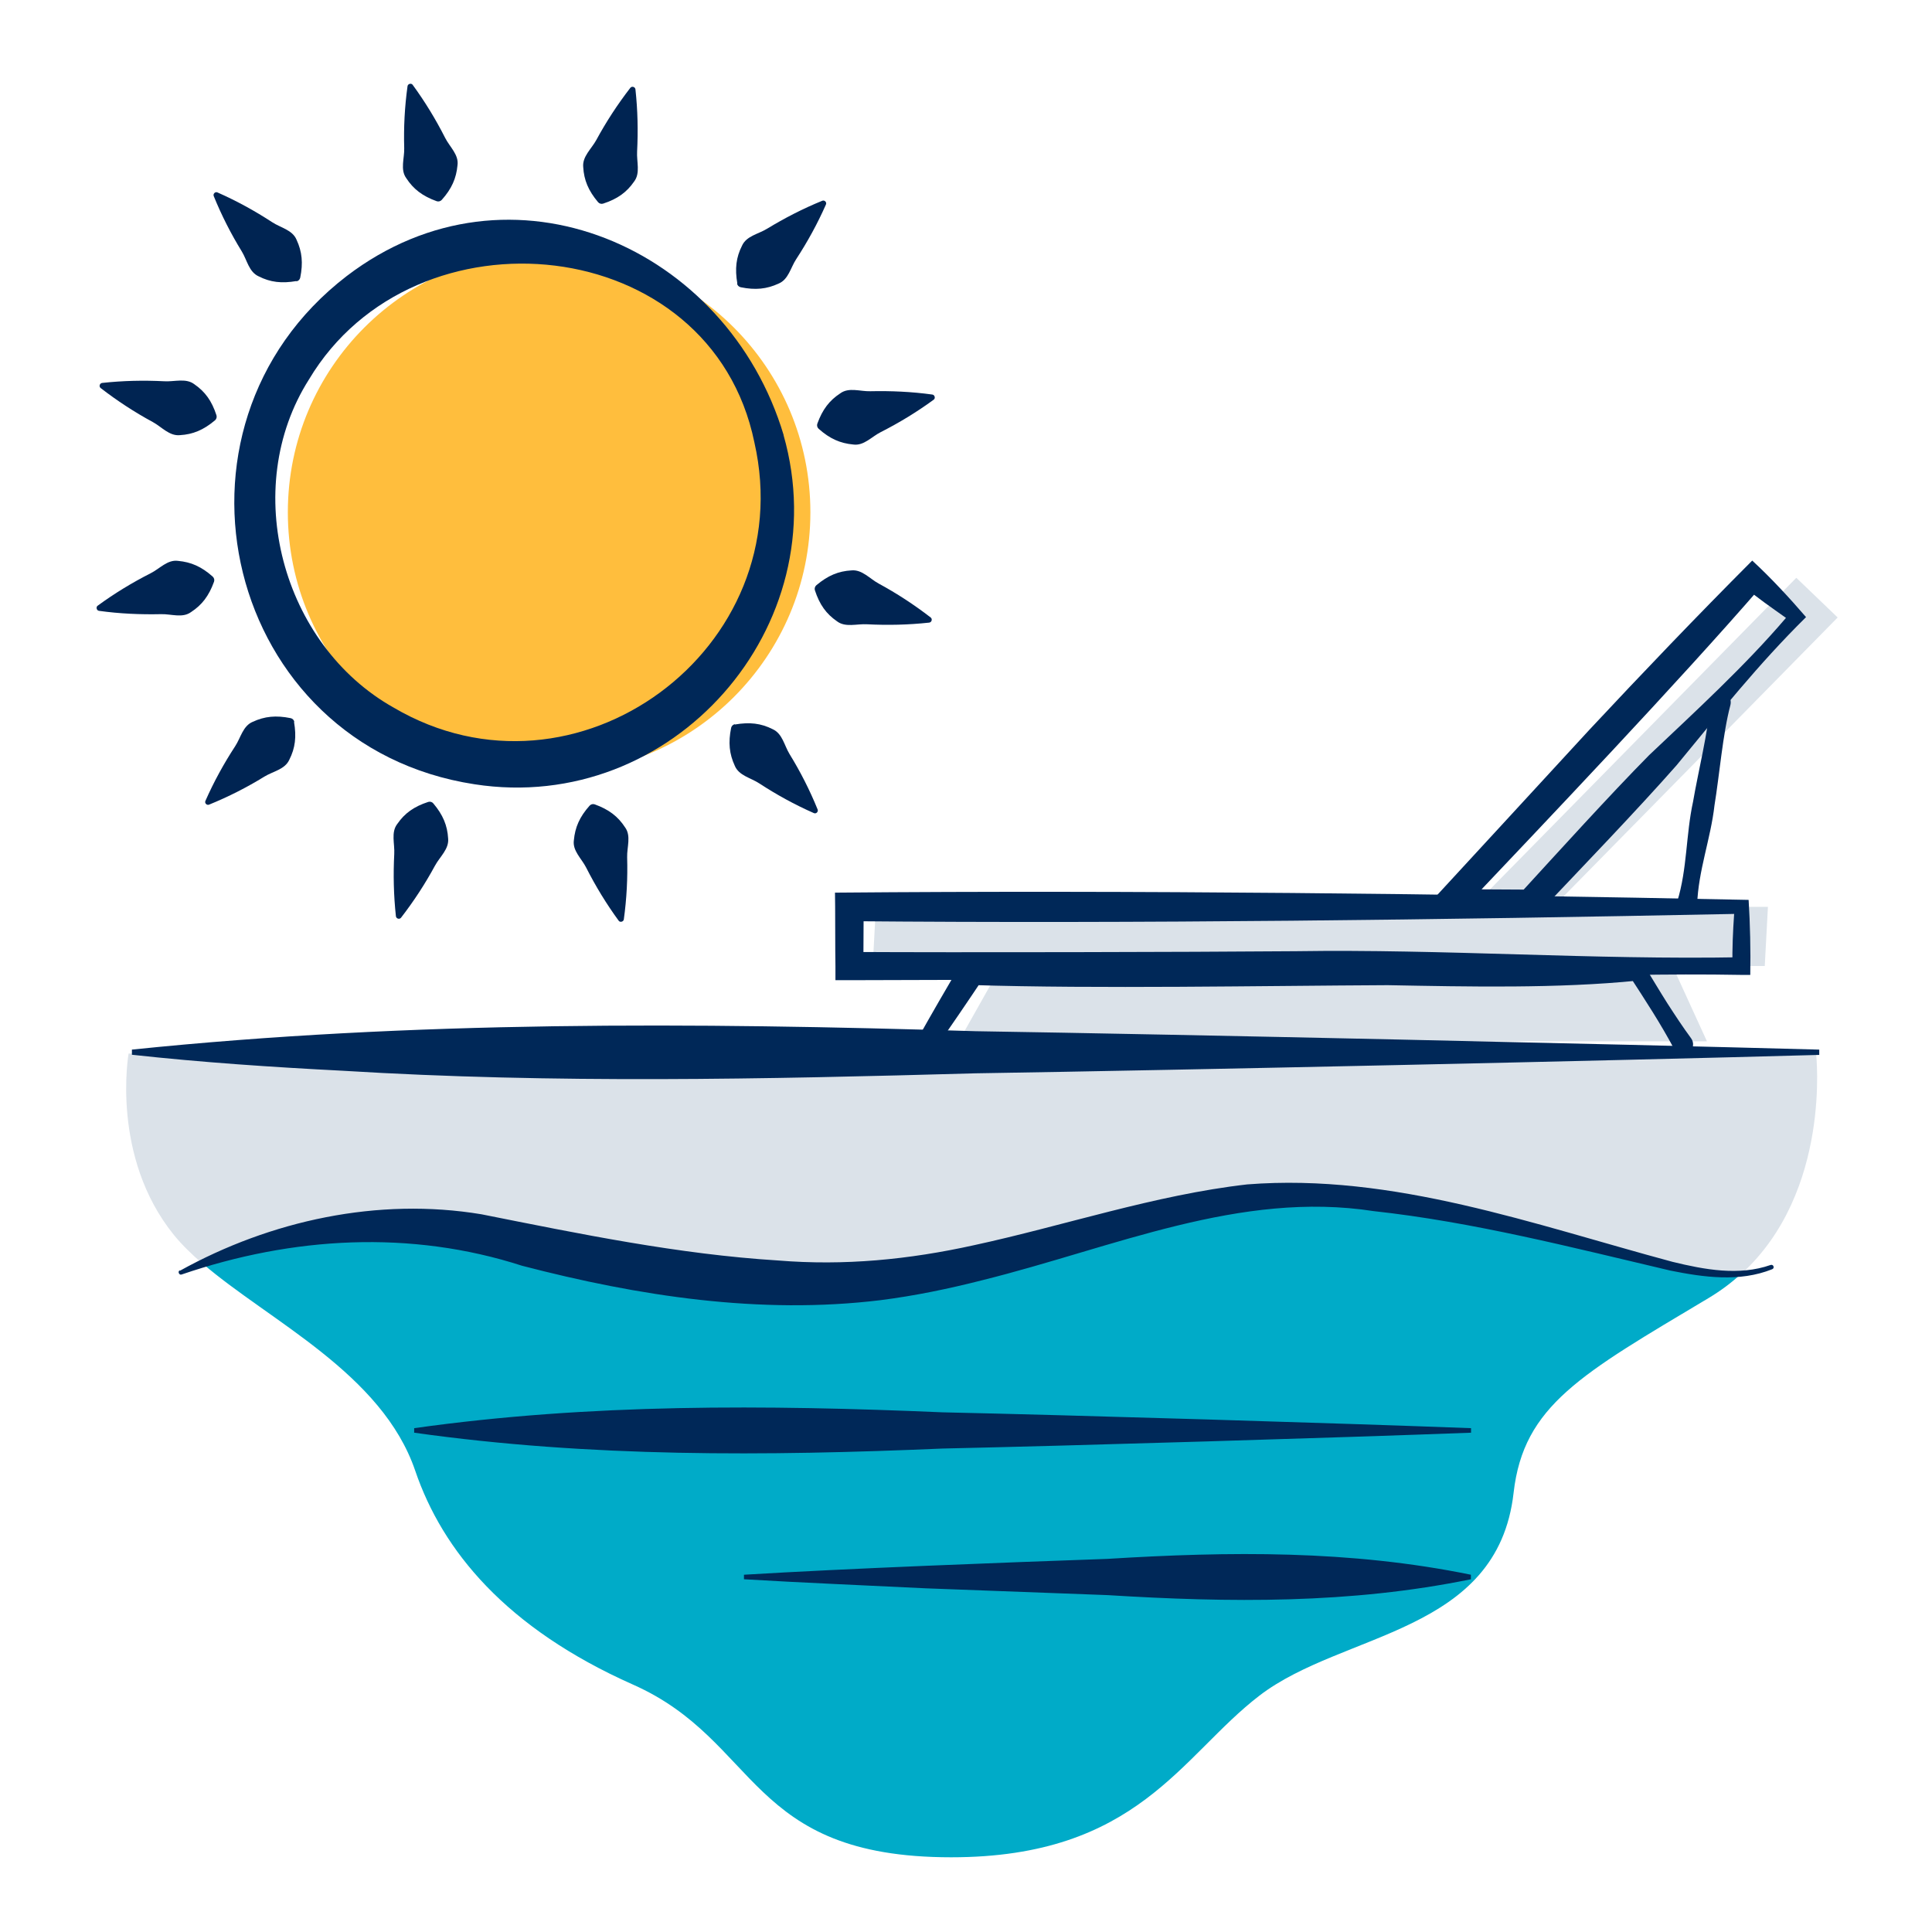
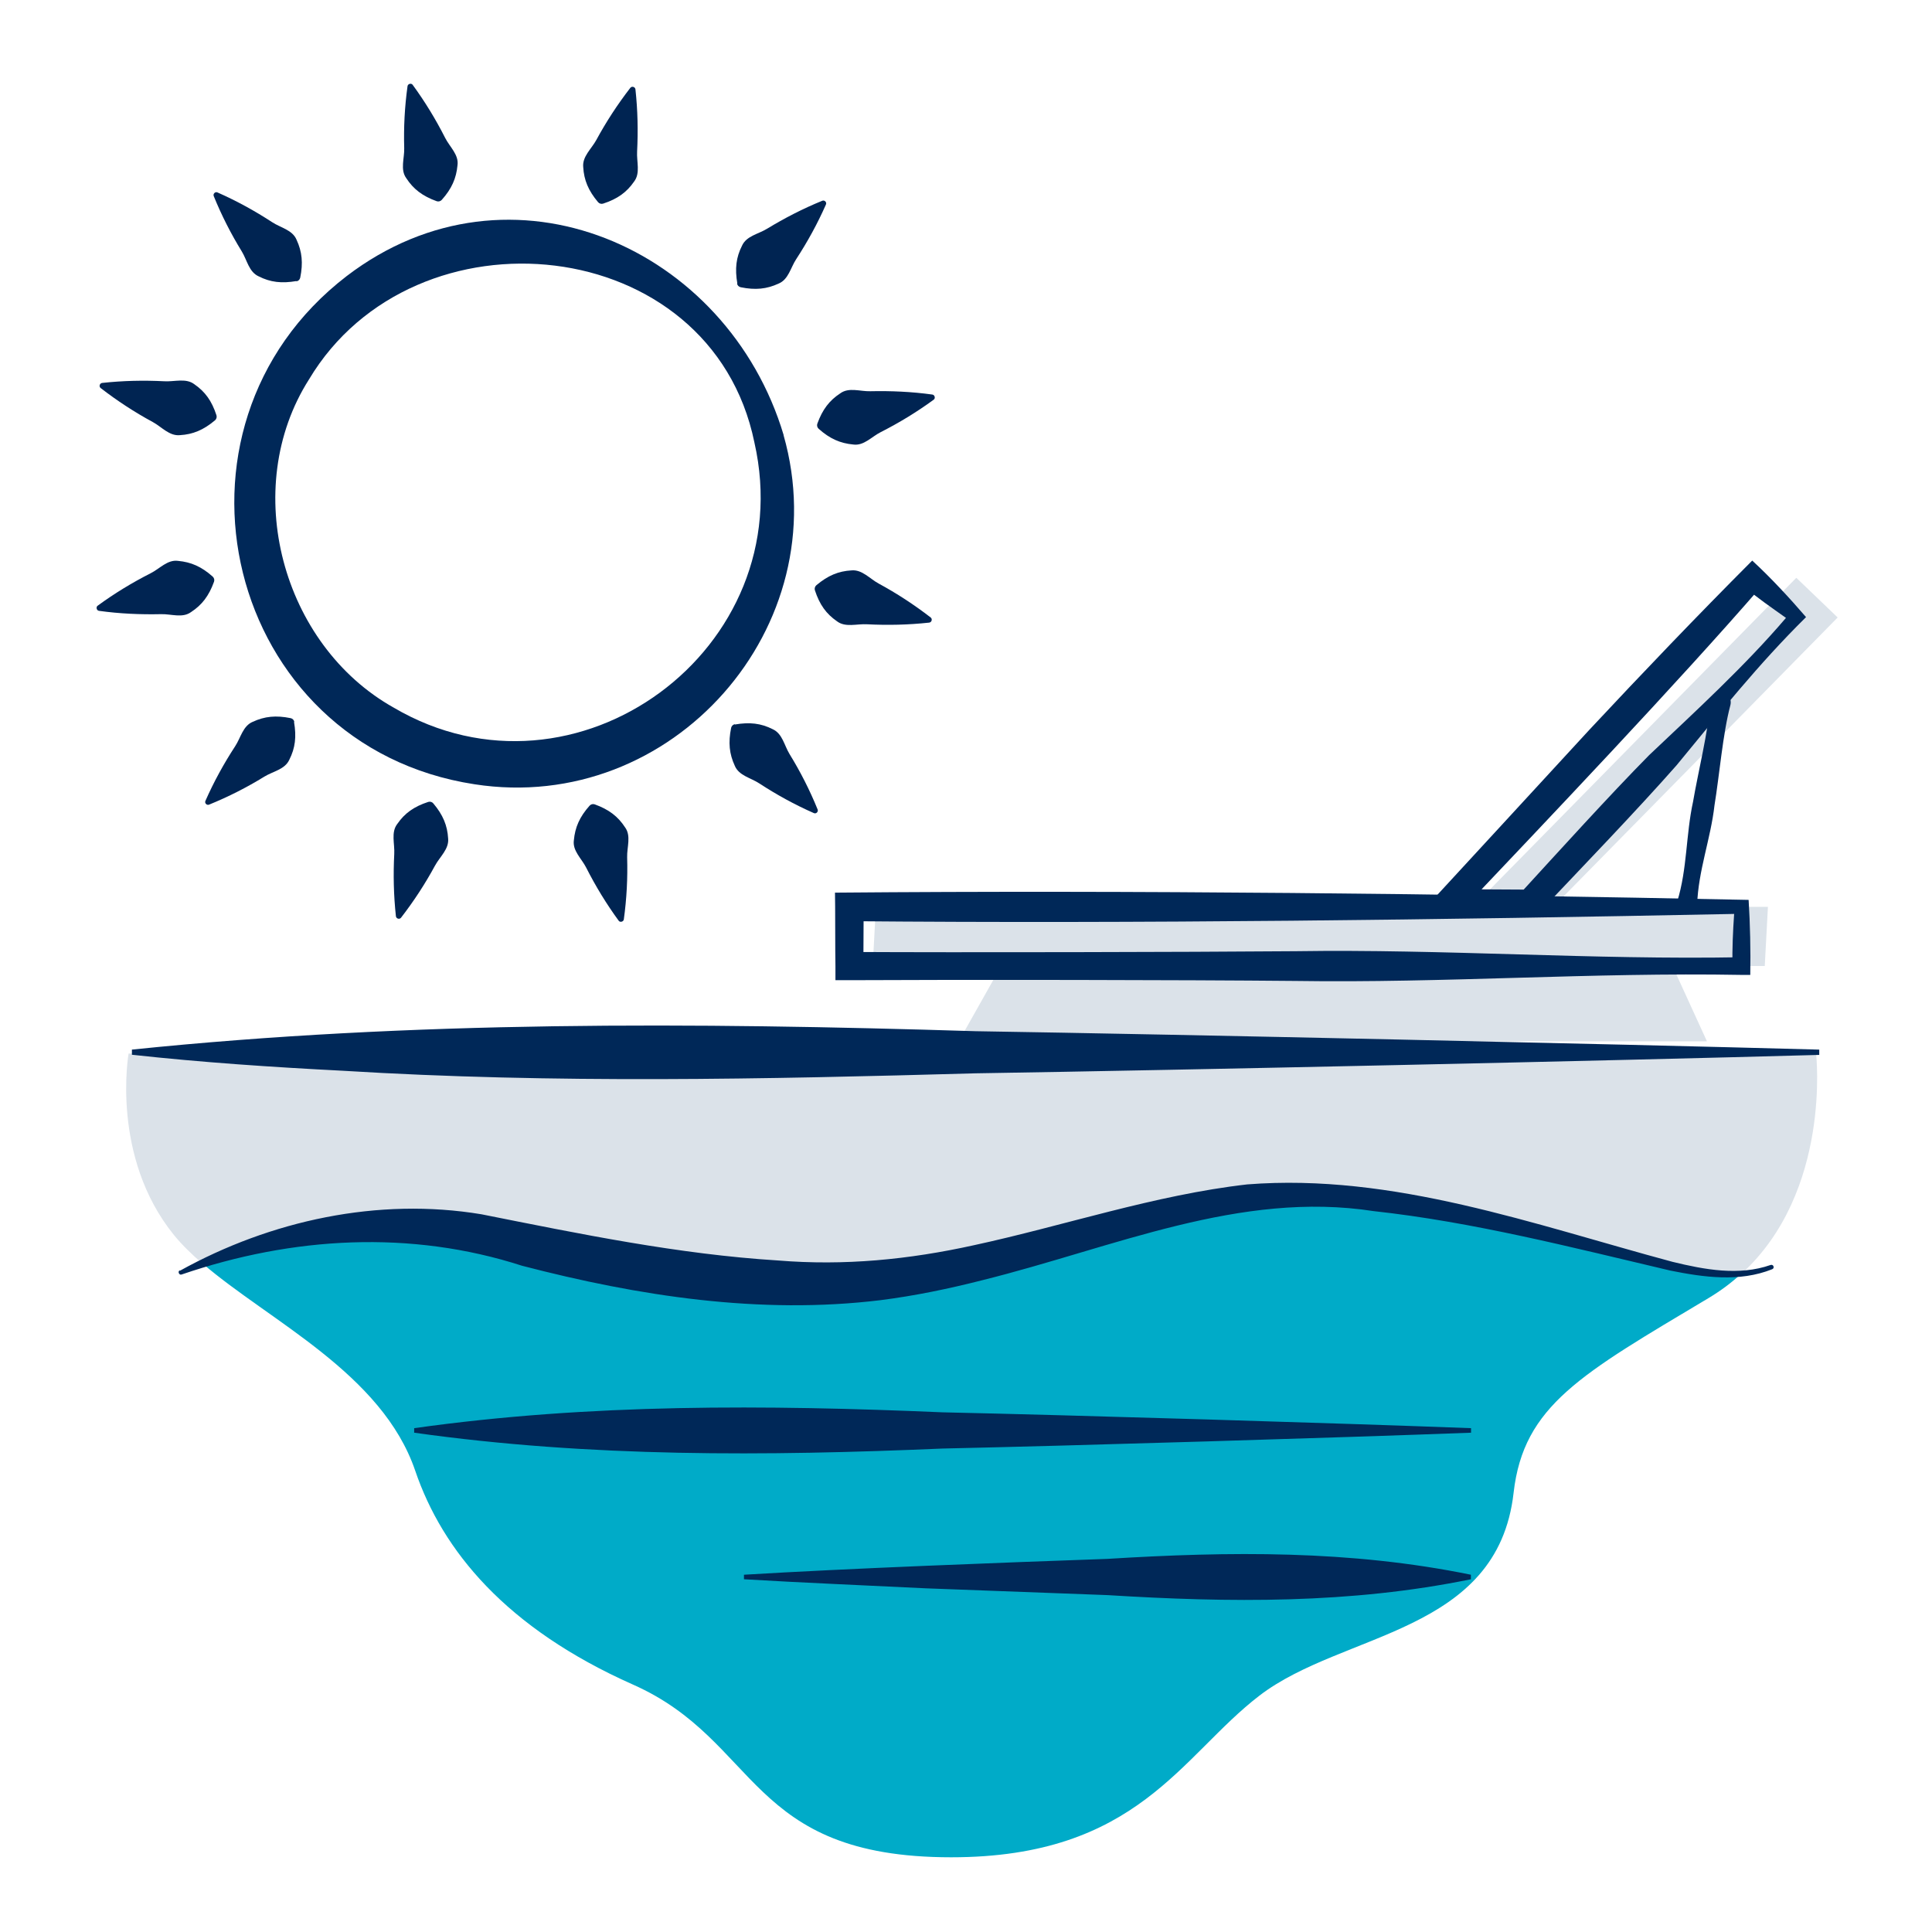
<svg xmlns="http://www.w3.org/2000/svg" id="a" viewBox="0 0 128 128">
  <polygon points="66.24 64.16 110.88 64.16 113.09 68.99 63.52 68.99 66.24 64.16" fill="#dbe2e9" />
  <polygon points="121.75 40.91 119.01 38.28 97.58 60.08 58.03 60.08 57.82 64 116.92 64 117.13 60.08 102.91 60.08 121.75 40.91" fill="#dbe2e9" />
-   <circle cx="36.38" cy="33.94" r="17.31" fill="#ffbe3d" />
  <path d="M105.66,82.54c-7.7-1.82-16.43-4.35-24.44-2.98-9.21,1.58-17.57,5.51-27.07,5.49-7.3-.02-14.29-1.35-21.35-3.06-6.56-1.59-13.24-.68-19.37,1.73,4.46,3.83,11.88,7.27,14.08,13.72,1.8,5.29,6.01,10.43,14.43,14.17,8.42,3.74,7.54,11.44,21.08,11.44,12.36,0,15.22-6.72,20.42-10.71,5.54-4.25,15.78-4.07,16.84-13.44.66-5.79,4.48-7.86,12.9-12.89.82-.49,1.54-1.03,2.18-1.62-3.17.24-7.05-1.22-9.71-1.85Z" fill="#00abc8" />
  <path d="M120.32,69.8l-96.35.1-15.45-.1s-1.21,6.83,3.01,12.03c.53.65,1.18,1.28,1.9,1.9,6.13-2.4,12.81-3.32,19.37-1.73,7.06,1.71,14.05,3.04,21.35,3.06,9.5.02,17.85-3.91,27.07-5.49,8.01-1.37,16.74,1.15,24.44,2.98,2.66.63,6.54,2.09,9.71,1.85,6-5.47,4.95-14.6,4.95-14.6Z" fill="#dbe2e9" />
  <path d="M28.93,13.33c-.94-.34-1.54-.8-2.01-1.52-.42-.57-.12-1.32-.14-1.99-.04-1.37.03-2.74.22-4.11.02-.16.25-.22.34-.09.82,1.12,1.53,2.29,2.15,3.51.3.6.92,1.12.82,1.82-.08.86-.38,1.55-1.04,2.29-.09.1-.22.13-.34.09h0Z" fill="#002452" />
  <path d="M19.64,18.62c-.98.17-1.73.08-2.5-.31-.65-.29-.77-1.08-1.12-1.65-.72-1.17-1.34-2.39-1.86-3.67-.06-.15.1-.31.25-.24,1.27.56,2.47,1.22,3.62,1.97.56.37,1.35.51,1.62,1.17.36.78.44,1.53.24,2.51-.03.13-.13.22-.25.24h0Z" fill="#002452" />
  <path d="M14.24,27.85c-.76.64-1.46.93-2.32.98-.7.07-1.21-.55-1.8-.87-1.2-.65-2.35-1.4-3.45-2.25-.13-.1-.07-.32.1-.34,1.38-.15,2.75-.18,4.12-.11.67.04,1.43-.23,1.99.2.71.49,1.15,1.1,1.46,2.05.04.12,0,.26-.1.34h0Z" fill="#002452" />
  <path d="M14.18,38.54c-.34.94-.8,1.54-1.52,2.01-.57.42-1.32.12-1.99.14-1.37.03-2.74-.03-4.11-.22-.16-.02-.22-.25-.09-.34,1.12-.82,2.29-1.53,3.51-2.15.6-.3,1.12-.92,1.82-.82.86.08,1.55.38,2.29,1.04.1.09.13.22.09.34h0Z" fill="#002452" />
  <path d="M19.48,47.83c.17.98.08,1.73-.31,2.5-.29.65-1.08.77-1.65,1.12-1.17.72-2.39,1.34-3.67,1.86-.15.06-.31-.1-.24-.25.56-1.27,1.22-2.47,1.97-3.62.37-.56.51-1.35,1.17-1.62.78-.36,1.53-.44,2.51-.24.13.03.22.13.24.25h0Z" fill="#002452" />
  <path d="M28.71,53.23c.64.76.93,1.46.98,2.32.07.7-.55,1.21-.87,1.8-.65,1.2-1.4,2.35-2.25,3.45-.1.13-.32.07-.34-.1-.15-1.38-.18-2.75-.11-4.12.04-.67-.23-1.43.2-1.99.49-.71,1.1-1.15,2.05-1.46.13-.04.26,0,.34.1h0Z" fill="#002452" />
  <path d="M39.4,53.29c.94.34,1.54.8,2.01,1.52.42.57.12,1.32.14,1.99.04,1.37-.03,2.74-.22,4.11-.02.16-.25.22-.34.09-.82-1.12-1.53-2.29-2.15-3.51-.3-.6-.92-1.12-.82-1.82.08-.86.38-1.55,1.04-2.29.09-.1.22-.13.34-.09h0Z" fill="#002452" />
  <path d="M48.69,48c.98-.17,1.73-.08,2.5.31.65.29.77,1.08,1.12,1.65.72,1.17,1.34,2.39,1.86,3.67.06.15-.1.31-.25.24-1.27-.56-2.47-1.22-3.62-1.97-.56-.37-1.35-.51-1.62-1.17-.36-.78-.44-1.53-.24-2.51.03-.13.13-.22.25-.24h0Z" fill="#002452" />
  <path d="M54.09,38.77c.76-.64,1.46-.93,2.32-.98.7-.07,1.21.55,1.8.87,1.2.65,2.35,1.4,3.45,2.25.13.1.07.32-.1.34-1.38.15-2.75.18-4.12.11-.67-.04-1.43.23-1.99-.2-.71-.49-1.15-1.1-1.46-2.05-.04-.12,0-.26.1-.34h0Z" fill="#002452" />
  <path d="M54.15,28.07c.34-.94.8-1.54,1.52-2.01.57-.42,1.32-.12,1.99-.14,1.37-.03,2.74.03,4.11.22.16.02.22.25.09.34-1.12.82-2.29,1.53-3.51,2.15-.6.3-1.12.92-1.82.82-.86-.08-1.55-.38-2.29-1.04-.1-.09-.13-.22-.09-.34h0Z" fill="#002452" />
  <path d="M48.85,18.78c-.17-.98-.08-1.73.31-2.5.29-.65,1.08-.77,1.65-1.12,1.17-.71,2.39-1.34,3.67-1.86.15-.06.31.1.24.25-.56,1.27-1.22,2.47-1.97,3.62-.37.56-.51,1.35-1.17,1.62-.78.36-1.53.44-2.51.24-.13-.03-.22-.13-.24-.25h0Z" fill="#002452" />
  <path d="M39.62,13.39c-.64-.76-.93-1.46-.98-2.32-.07-.7.55-1.21.87-1.8.65-1.2,1.4-2.35,2.25-3.45.1-.13.32-.07.34.1.15,1.38.18,2.75.11,4.12-.04.67.23,1.43-.2,1.99-.49.71-1.1,1.15-2.05,1.46-.12.04-.26,0-.34-.1h0Z" fill="#002452" />
  <path d="M51.91,28.82c3.62,12.7-7.36,25.17-20.47,23.14-16.51-2.53-21.59-23.59-8.47-33.67,10.84-8.28,25.23-1.91,28.95,10.54h0ZM49.98,29.31c-2.87-13.97-22.52-15.87-29.51-4.17-4.59,7.23-1.79,17.59,5.61,21.74,12.07,7.1,27.01-3.9,23.9-17.57h0Z" fill="#002858" />
  <path d="M27.44,94.62c11.65-1.64,23.31-1.55,35.01-1.05,8.72.19,26.29.72,35.01,1.05,0,0,0,.3,0,.3-8.73.33-26.28.86-35.01,1.05-11.7.5-23.36.59-35.01-1.05,0,0,0-.3,0-.3h0Z" fill="#002858" />
  <path d="M49.29,104.33c6.94-.42,17.02-.8,24.08-1.05,8.07-.5,16.08-.59,24.08,1.05,0,0,0,.3,0,.3-7.99,1.64-16.01,1.55-24.08,1.05,0,0-12.04-.45-12.04-.45-4.01-.2-8.03-.36-12.04-.6v-.3h0Z" fill="#002858" />
  <path d="M8.73,69.54c18.59-1.92,37.25-1.8,55.9-1.22,13.92.22,41.98.84,55.9,1.22,0,0,0,.35,0,.35-13.95.39-41.95,1-55.9,1.22-13.98.39-27.95.69-41.92-.17-4.66-.24-9.32-.55-13.97-1.06v-.35h0Z" fill="#002858" />
  <path d="M11.92,84.19c6.01-3.33,13.13-4.88,19.98-3.74,6.53,1.3,13.04,2.65,19.65,3.06,4.4.36,8.67-.06,12.97-1.01,5.93-1.28,11.97-3.33,18.11-4.03,9.67-.76,19.02,2.67,28.18,5.13,2.13.52,4.41.94,6.49.21.08-.03.17,0,.2.09.03.08-.01.16-.09.19-2.17.87-4.55.53-6.74.09-6.51-1.53-13.06-3.22-19.66-3.94-8.87-1.37-17.17,2.4-25.94,4.58-2.2.56-4.45,1.03-6.74,1.32-7.98.97-16.02-.27-23.74-2.28-7.37-2.38-15.19-1.94-22.56.58-.16.06-.28-.2-.12-.28h0Z" fill="#002858" />
  <path d="M115.85,59.61c.1,1.64.14,3.34.11,4.98,0,0-.58,0-.58,0-9.85-.18-19.7.55-29.55.4-7.36-.07-22.19-.09-29.55-.05,0,0-.93,0-.93,0v-.93c-.02-.7-.01-4.25-.03-4.87,19.89-.17,40.61.07,60.53.48h0ZM114.9,60.55c-19.33.39-39.36.65-58.63.48,0,0,.95-.95.95-.95l-.02,3.92-.93-.93c7.37.04,22.18.01,29.55-.05,9.85-.15,19.7.58,29.55.4,0,0-.59.59-.59.59-.02-1.17.03-2.28.11-3.45h0Z" fill="#002858" />
  <path d="M119.66,40.88c-3.2,3.16-5.75,6.39-8.59,9.83-2.54,2.89-6.4,6.9-9.09,9.74,0,0-.27.28-.27.28h-.39s-5.33.03-5.33.03h-2.12c.49-.52,10.58-11.49,11.43-12.41,3.54-3.79,7.13-7.54,10.79-11.21,1.26,1.16,2.51,2.52,3.56,3.74h0ZM118.33,40.94c-1.01-.72-1.92-1.34-2.76-2.06l1.14-.05c-5.59,6.45-14.07,15.36-20.02,21.64,0,0-.68-1.56-.68-1.56l5.33.03-.65.28c2.52-2.75,5.99-6.58,8.57-9.19,3.03-2.87,6.37-5.93,9.07-9.1h0Z" fill="#002858" />
-   <path d="M60.82,68.78c.92-1.64,1.86-3.26,2.81-4.88.15-.26.42-.4.7-.41,0,0,5.55-.12,5.56-.12,3.47-.06,12.95.03,16.54.07,7.15.15,14.96-.37,22.06.34.21,0,.4.11.5.28.49.8.97,1.61,1.47,2.4.51.79,1.02,1.57,1.58,2.33.22.3.16.72-.14.93-.32.24-.8.13-.99-.23-.88-1.66-1.91-3.23-2.93-4.8l.5.28c-5.29.53-11.2.4-16.54.3-8.38.04-19.21.25-27.57-.01,0,0,.75-.41.75-.41-1.04,1.56-2.1,3.11-3.17,4.65-.21.3-.63.38-.93.16-.28-.2-.36-.58-.2-.87h0Z" fill="#002858" />
  <path d="M114.64,46.73c-.5,1.87-.73,4.68-1.05,6.62-.25,2.22-1.08,4.34-1.15,6.6-.09.96-1.54.73-1.32-.22.67-2.16.57-4.43,1.05-6.62.33-1.94,1.01-4.66,1.15-6.6.08-.98,1.56-.74,1.32.22h0Z" fill="#002858" />
</svg>